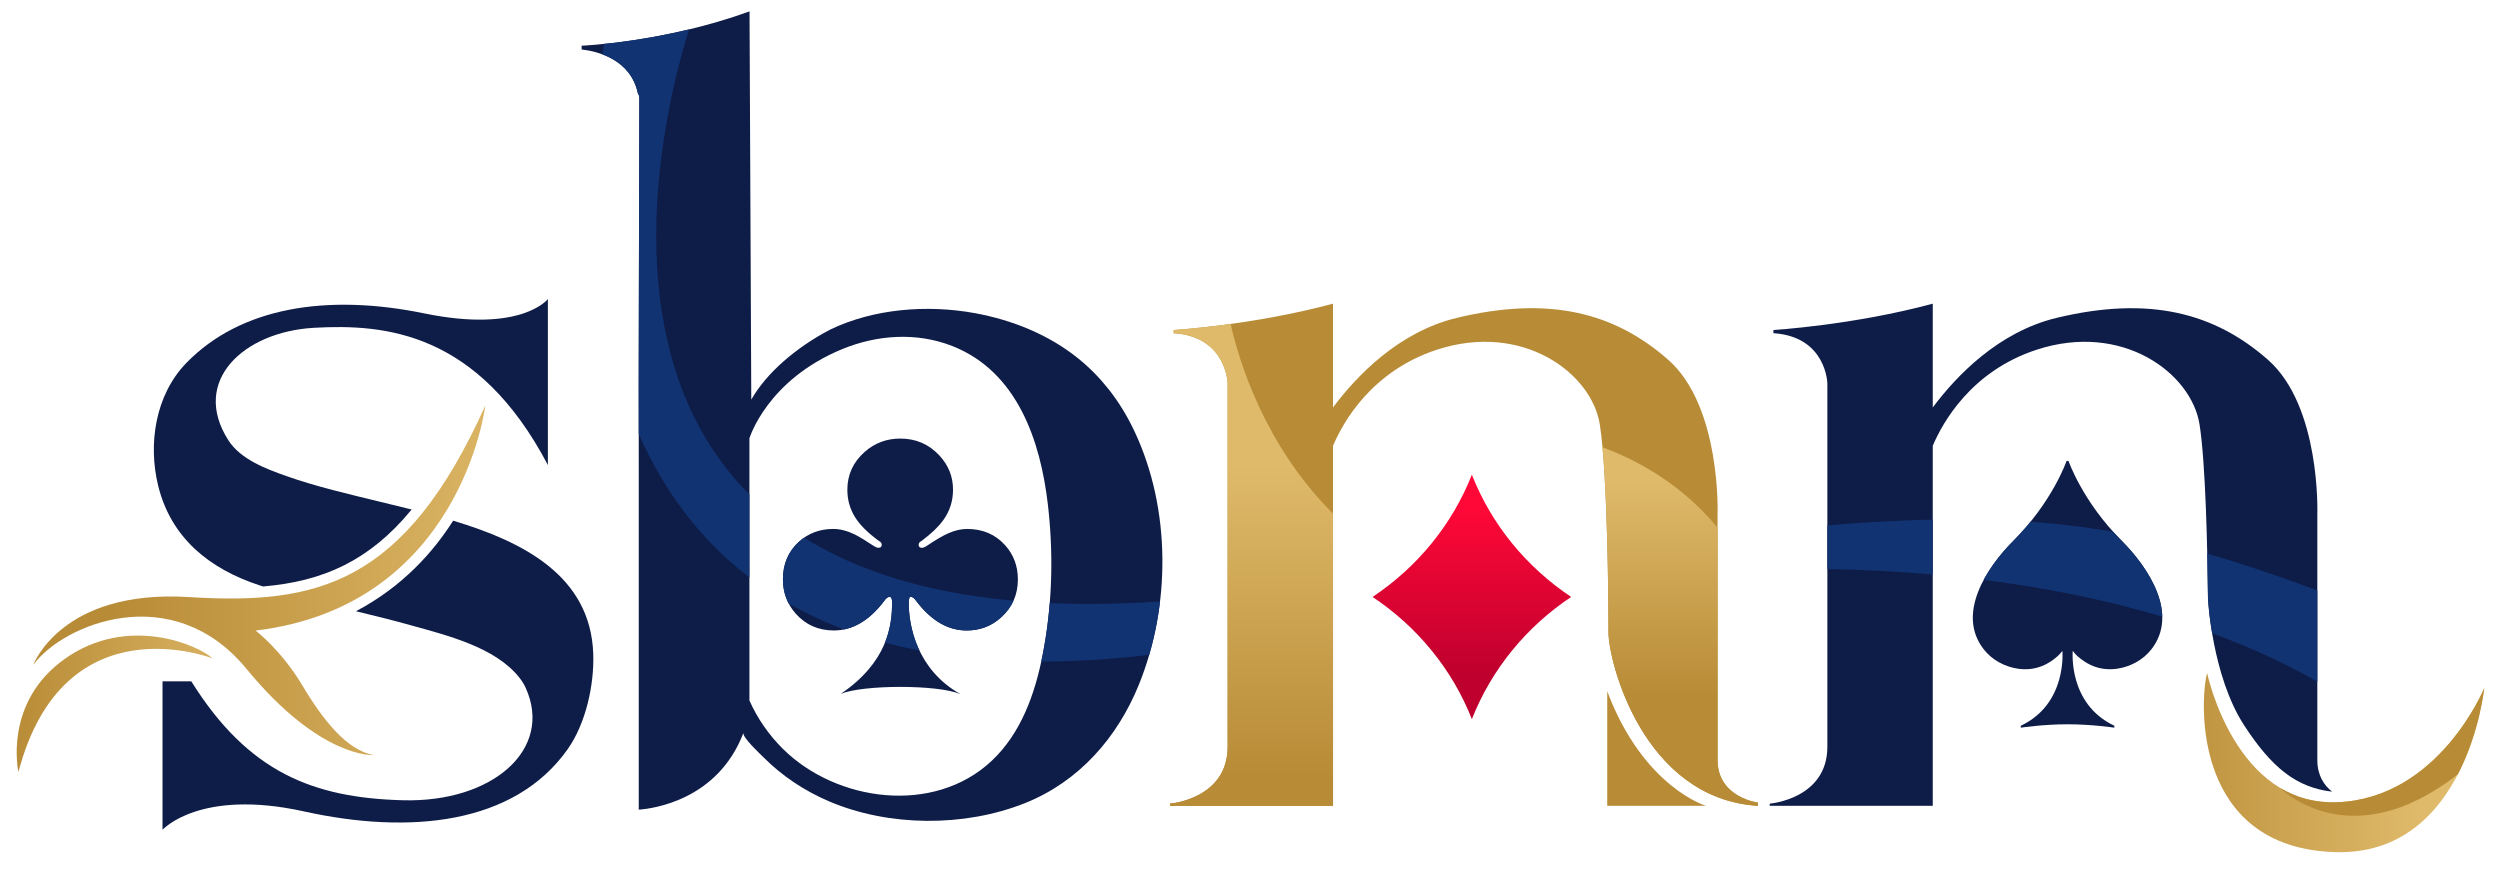
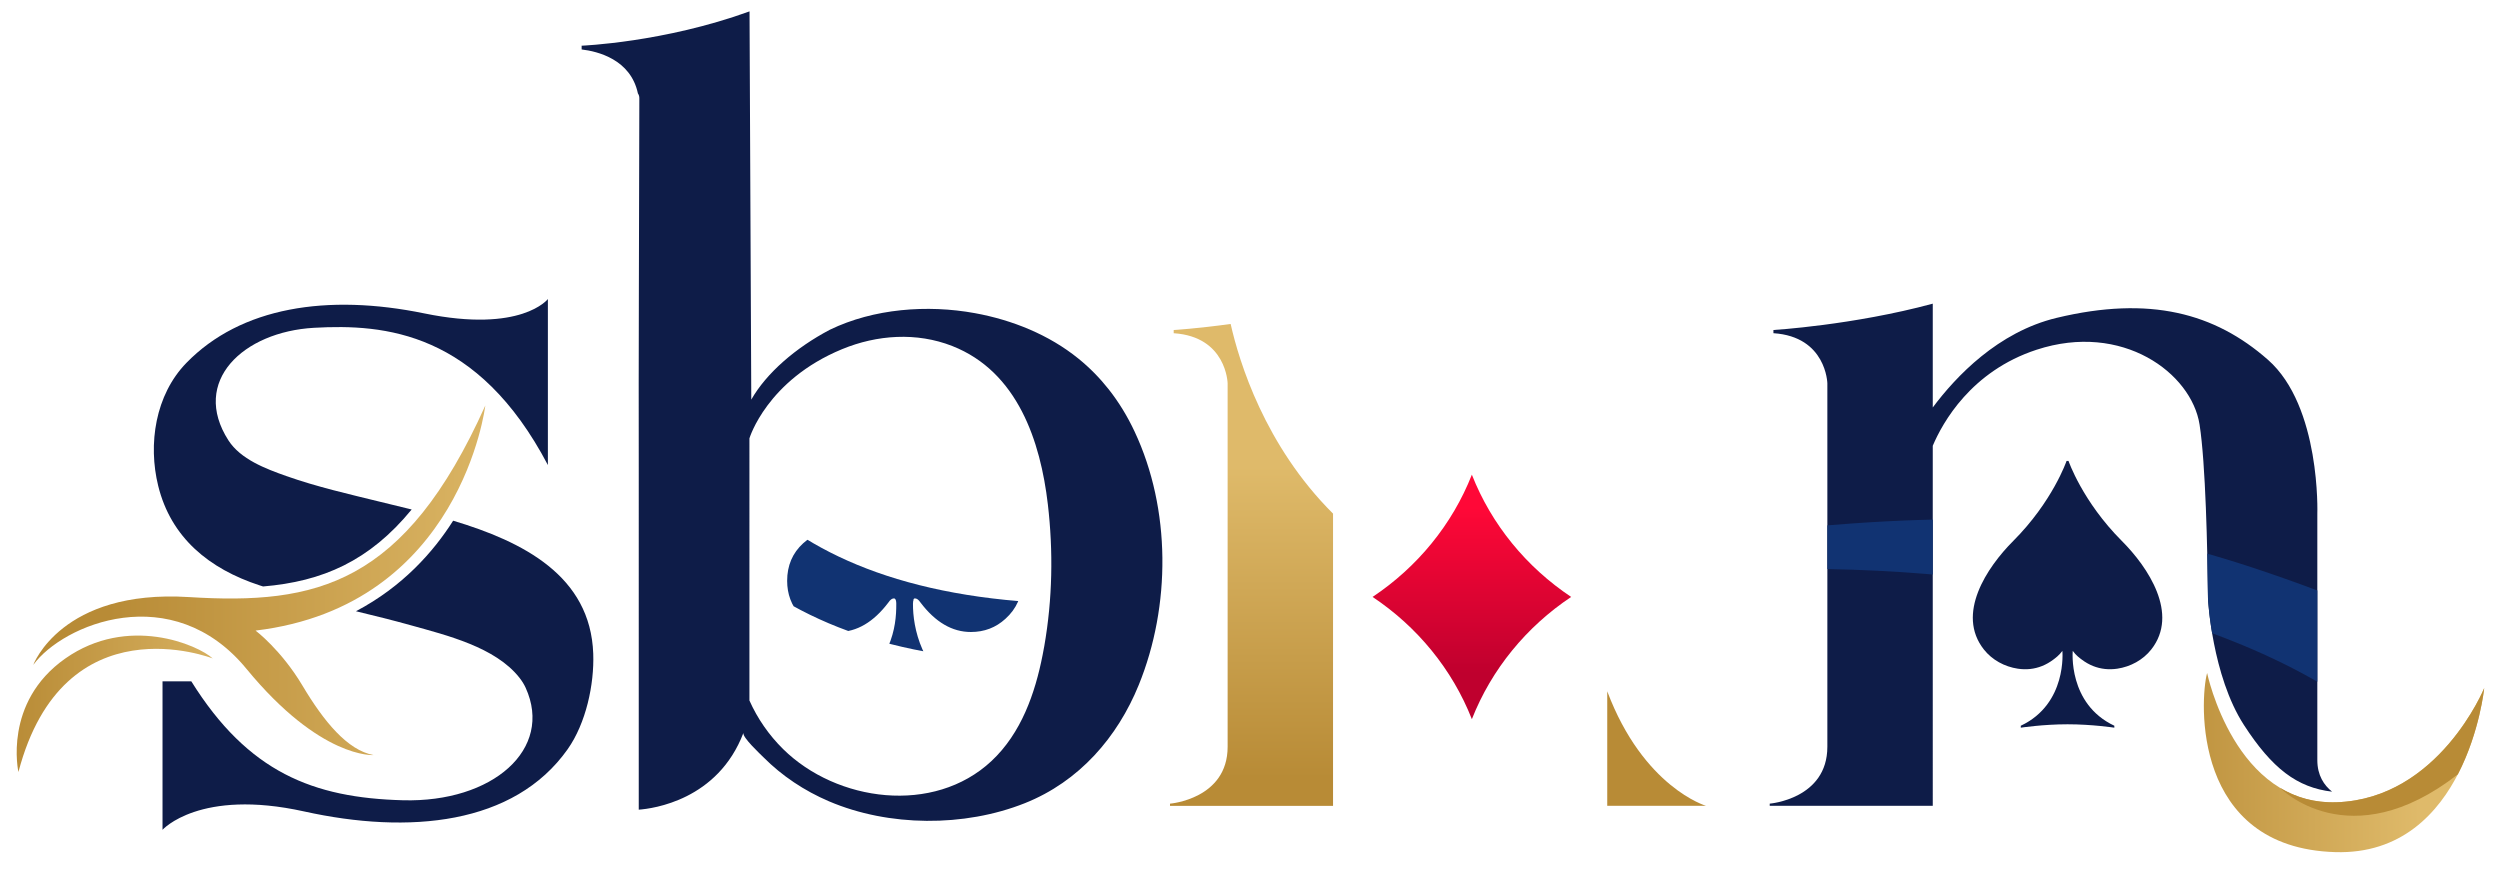
<svg xmlns="http://www.w3.org/2000/svg" xmlns:xlink="http://www.w3.org/1999/xlink" version="1.1" id="Layer_2" x="0px" y="0px" viewBox="0 0 1242.78 436.7" style="enable-background:new 0 0 1242.78 436.7;" xml:space="preserve">
  <style type="text/css">
	.st0{fill:#0E1C48;}
	.st1{fill:url(#SVGID_1_);}
	.st2{fill:url(#SVGID_00000160884078326557755560000011557678633775169417_);}
	.st3{clip-path:url(#SVGID_00000036961348318826919560000005537761040522102691_);fill:#113372;}
	.st4{clip-path:url(#SVGID_00000017507439998856580230000004395715576934357140_);fill:#113372;}
	.st5{fill:#B88B36;}
	.st6{fill:url(#SVGID_00000060711104381061340030000006456348216513809316_);}
	.st7{fill:url(#SVGID_00000155110062323003774390000007623291902371392395_);}
	.st8{fill:url(#SVGID_00000140708172306275151770000002197544663681631155_);}
	.st9{clip-path:url(#SVGID_00000051343544176525363350000008664346194768909488_);fill:#113372;}
	.st10{clip-path:url(#SVGID_00000098903775989718481230000013446250823861604773_);fill:#113372;}
	.st11{fill:url(#SVGID_00000105391616556003574530000015163830734830390965_);}
</style>
  <g>
    <g>
      <path class="st0" d="M129.09,291c0.56,0.18,1.13,0.36,1.69,0.54c29.56-2.49,52.85-12.63,73.87-38.27    c-5.37-1.34-10.61-2.58-15.58-3.8c-15.68-3.85-31.55-7.45-46.76-12.83c-10.23-3.62-22.73-8.33-28.77-17.75    c-18.83-29.36,7.37-53.95,42.57-55.94c35.2-1.98,81.46,1.98,116.25,68.23v-82.52c0,0-13.1,17.06-61.4,7.14s-91.28-3.17-118.3,24.6    c-15.51,15.94-19.13,40.39-14.02,61.12C84.99,267.28,103.92,282.76,129.09,291z" />
      <path class="st0" d="M294.91,325c-1.34-38.84-35.06-55.78-69.64-66.16c-9.83,15.5-25.11,32.78-48.32,45.01    c9.11,2.21,18.22,4.45,27.24,6.97c17.92,5.01,42,10.85,53.98,26.02c1.23,1.56,2.31,3.23,3.13,5.04    c13.92,30.55-16.37,57.13-60.99,55.94c-44.62-1.19-76.96-13.88-105.2-59.11H80.79v73.79c0,0,18.42-20.63,70.41-9.12    c51.99,11.5,104.38,6.74,130.99-30.94C291.31,359.51,295.44,340.28,294.91,325z" />
      <linearGradient id="SVGID_1_" gradientUnits="userSpaceOnUse" x1="269.089" y1="288.489" x2="53.706" y2="288.489">
        <stop offset="0" style="stop-color:#DFBA6A" />
        <stop offset="1" style="stop-color:#B88B36" />
      </linearGradient>
      <path class="st1" d="M16.53,330.53c0,0,13.92-37.69,77.36-33.72c63.45,3.97,107.25-5.95,147.36-95.21    c0,0-11.87,99.58-114.21,111.87c0,0,12.69,9.52,23.33,27.37c10.64,17.85,22.37,32.13,35.33,34.51c0,0-26.33,1.98-63.17-42.85    S31.26,310.3,16.53,330.53z" />
      <linearGradient id="SVGID_00000002382092964193333970000013331265482750930327_" gradientUnits="userSpaceOnUse" x1="134.621" y1="349.865" x2="5.207" y2="349.865">
        <stop offset="0" style="stop-color:#DFBA6A" />
        <stop offset="1" style="stop-color:#B88B36" />
      </linearGradient>
      <path style="fill:url(#SVGID_00000002382092964193333970000013331265482750930327_);" d="M105.76,327.33    c0,0-74.09-29.15-96.6,56.44c0,0-7.78-34.62,23.33-56.44S98.39,320.59,105.76,327.33z" />
    </g>
    <g>
      <g>
        <path class="st0" d="M551.17,193.56c-4.38-5.55-9.39-10.7-15.11-15.32c-14.63-11.84-32.78-19.16-51.43-22.57     c-23.68-4.32-50.33-2.28-72.08,8.24c-17.08,8.99-31.59,21.59-39.08,34.75l-0.87-193c-42.62,15.47-83.46,17.06-83.46,17.06v1.87     c7.86,0.92,24.38,4.88,27.97,21.86c0.48,0.68,0.74,1.49,0.71,2.5c0,1.49,0,2.99-0.01,4.48c0,0.01,0,0.02,0,0.03     c0,0.01,0,0.03,0,0.04c-0.09,58.89-0.41,122.16-0.28,181.95V402.5c7.04-0.52,39.32-4.73,52.05-38.21     c-0.8,2.09,8.68,10.88,9.91,12.12c9.23,9.3,20.43,16.73,32.6,21.93c29.77,12.71,67.29,12.89,97.33,0.95     c27.1-10.78,46.08-32.79,56.67-58.79c15.96-39.19,16.06-87.39-2.07-125.97C560.54,207.11,556.27,200.03,551.17,193.56z      M518.3,325.6c-3.76,19.12-10.63,38.87-25.41,52.71c-28.72,26.88-76.98,20.32-103.6-5.94c-7.05-6.96-12.75-15.19-16.74-24.14     V217.91c0,0,8.6-28.86,46.05-44.33c17.36-7.17,37.06-8.53,54.76-1.58c32.59,12.8,43.89,47.54,47.53,78.65     c2.74,23.41,2.3,47.21-1.75,70.46C518.87,322.6,518.6,324.1,518.3,325.6z" />
        <g>
          <defs>
-             <path id="SVGID_00000091013218017766959000000004514710176609238201_" d="M551.17,193.56c-4.38-5.55-9.39-10.7-15.11-15.32       c-14.63-11.84-32.78-19.16-51.43-22.57c-23.68-4.32-50.33-2.28-72.08,8.24c-17.08,8.99-31.59,21.59-39.08,34.75l-0.87-193       c-42.62,15.47-83.46,17.06-83.46,17.06v1.87c7.86,0.92,24.38,4.88,27.97,21.86c0.48,0.68,0.74,1.49,0.71,2.5       c0,1.49,0,2.99-0.01,4.48c0,0.01,0,0.02,0,0.03c0,0.01,0,0.03,0,0.04c-0.09,58.89-0.41,122.16-0.28,181.95V402.5       c7.04-0.52,39.32-4.73,52.05-38.21c-0.8,2.09,8.68,10.88,9.91,12.12c9.23,9.3,20.43,16.73,32.6,21.93       c29.77,12.71,67.29,12.89,97.33,0.95c27.1-10.78,46.08-32.79,56.67-58.79c15.96-39.19,16.06-87.39-2.07-125.97       C560.54,207.11,556.27,200.03,551.17,193.56z M518.3,325.6c-3.76,19.12-10.63,38.87-25.41,52.71       c-28.72,26.88-76.98,20.32-103.6-5.94c-7.05-6.96-12.75-15.19-16.74-24.14V217.91c0,0,8.6-28.86,46.05-44.33       c17.36-7.17,37.06-8.53,54.76-1.58c32.59,12.8,43.89,47.54,47.53,78.65c2.74,23.41,2.3,47.21-1.75,70.46       C518.87,322.6,518.6,324.1,518.3,325.6z" />
-           </defs>
+             </defs>
          <clipPath id="SVGID_00000101795984796142952280000009878978937253840003_">
            <use xlink:href="#SVGID_00000091013218017766959000000004514710176609238201_" style="overflow:visible;" />
          </clipPath>
          <path style="clip-path:url(#SVGID_00000101795984796142952280000009878978937253840003_);fill:#113372;" d="M345.53,5.67      c0,0-125.8,336.22,264.74,290.23s400.54-64.9,624.65,31.51l-50.78,34.35c0,0-137.97-139.53-546.65-47.74      S296.72,42.66,302.25,9.63L345.53,5.67z" />
        </g>
      </g>
      <g>
-         <path class="st0" d="M499.73,271.11c-4.87-5.44-11.18-8.16-18.94-8.16c-3.03,0-6.16,0.72-9.4,2.17     c-2.59,1.11-6.25,3.25-10.98,6.44c-0.79,0.51-1.49,0.76-2.1,0.76c-1.1,0-1.64-0.49-1.64-1.47c0-0.81,0.46-1.44,1.38-1.91     c4.82-3.57,8.42-6.99,10.78-10.26c3.29-4.5,4.93-9.58,4.93-15.23c0-6.5-2.26-12.17-6.77-17.02c-5.22-5.61-11.7-8.41-19.46-8.41     c-6.75,0-12.63,2.19-17.62,6.56c-5.79,5.1-8.68,11.39-8.68,18.86c0,5.01,1.27,9.56,3.81,13.64c2.45,3.91,6.42,7.86,11.9,11.85     c0.92,0.47,1.38,1.11,1.38,1.91c0,0.98-0.55,1.47-1.64,1.47c-0.61,0-1.32-0.25-2.1-0.76c-4.17-2.76-7.39-4.72-9.67-5.86     c-3.77-1.83-7.32-2.74-10.65-2.74c-6.71,0-12.41,2.13-17.1,6.37c-5.3,4.84-7.96,11.07-7.96,18.67c0,6.59,2.13,12.28,6.38,17.08     c4.95,5.57,11.27,8.35,18.94,8.35c9.29,0,17.64-4.91,25.05-14.72c0.88-1.32,1.78-1.98,2.7-1.98c0.36,0,0.63,0.19,0.82,0.55l0,0     c0.06,0.11,0.11,0.23,0.15,0.37c0,0,0,0,0,0c0.04,0.13,0.08,0.28,0.1,0.44c0,0.01,0,0.02,0.01,0.03     c0.03,0.15,0.04,0.31,0.06,0.49c0,0.03,0.01,0.05,0.01,0.08c0.02,0.2,0.02,0.41,0.03,0.65c0.09,11.87-2.34,29.89-25.49,45.61     c11.05-4.62,48.12-4.64,59.08,0c-0.02-0.02-0.04-0.03-0.06-0.05c0.08,0.02,0.18,0.03,0.26,0.05     c-21.38-12.15-25.58-33.74-25.49-45.61c0.01-0.95,0.13-1.63,0.36-2.06h-0.2c0.2-0.36,0.47-0.55,0.83-0.55     c0.92,0,1.82,0.66,2.7,1.98c7.41,9.81,15.78,14.72,25.12,14.72c6.66,0,12.38-2.19,17.16-6.56c5.52-4.97,8.29-11.26,8.29-18.86     C505.98,281.41,503.9,275.78,499.73,271.11z" />
        <g>
          <defs>
-             <path id="SVGID_00000067952268936003559170000014290699579727701640_" d="M499.73,271.11c-4.87-5.44-11.18-8.16-18.94-8.16       c-3.03,0-6.16,0.72-9.4,2.17c-2.59,1.11-6.25,3.25-10.98,6.44c-0.79,0.51-1.49,0.76-2.1,0.76c-1.1,0-1.64-0.49-1.64-1.47       c0-0.81,0.46-1.44,1.38-1.91c4.82-3.57,8.42-6.99,10.78-10.26c3.29-4.5,4.93-9.58,4.93-15.23c0-6.5-2.26-12.17-6.77-17.02       c-5.22-5.61-11.7-8.41-19.46-8.41c-6.75,0-12.63,2.19-17.62,6.56c-5.79,5.1-8.68,11.39-8.68,18.86c0,5.01,1.27,9.56,3.81,13.64       c2.45,3.91,6.42,7.86,11.9,11.85c0.92,0.47,1.38,1.11,1.38,1.91c0,0.98-0.55,1.47-1.64,1.47c-0.61,0-1.32-0.25-2.1-0.76       c-4.17-2.76-7.39-4.72-9.67-5.86c-3.77-1.83-7.32-2.74-10.65-2.74c-6.71,0-12.41,2.13-17.1,6.37       c-5.3,4.84-7.96,11.07-7.96,18.67c0,6.59,2.13,12.28,6.38,17.08c4.95,5.57,11.27,8.35,18.94,8.35       c9.29,0,17.64-4.91,25.05-14.72c0.88-1.32,1.78-1.98,2.7-1.98c0.36,0,0.63,0.19,0.82,0.55l0,0c0.06,0.11,0.11,0.23,0.15,0.37       c0,0,0,0,0,0c0.04,0.13,0.08,0.28,0.1,0.44c0,0.01,0,0.02,0.01,0.03c0.03,0.15,0.04,0.31,0.06,0.49c0,0.03,0.01,0.05,0.01,0.08       c0.02,0.2,0.02,0.41,0.03,0.65c0.09,11.87-2.34,29.89-25.49,45.61c11.05-4.62,48.12-4.64,59.08,0       c-0.02-0.02-0.04-0.03-0.06-0.05c0.08,0.02,0.18,0.03,0.26,0.05c-21.38-12.15-25.58-33.74-25.49-45.61       c0.01-0.95,0.13-1.63,0.36-2.06h-0.2c0.2-0.36,0.47-0.55,0.83-0.55c0.92,0,1.82,0.66,2.7,1.98       c7.41,9.81,15.78,14.72,25.12,14.72c6.66,0,12.38-2.19,17.16-6.56c5.52-4.97,8.29-11.26,8.29-18.86       C505.98,281.41,503.9,275.78,499.73,271.11z" />
+             <path id="SVGID_00000067952268936003559170000014290699579727701640_" d="M499.73,271.11c-4.87-5.44-11.18-8.16-18.94-8.16       c-3.03,0-6.16,0.72-9.4,2.17c-2.59,1.11-6.25,3.25-10.98,6.44c-0.79,0.51-1.49,0.76-2.1,0.76c-1.1,0-1.64-0.49-1.64-1.47       c0-0.81,0.46-1.44,1.38-1.91c4.82-3.57,8.42-6.99,10.78-10.26c3.29-4.5,4.93-9.58,4.93-15.23c0-6.5-2.26-12.17-6.77-17.02       c-5.22-5.61-11.7-8.41-19.46-8.41c-6.75,0-12.63,2.19-17.62,6.56c-5.79,5.1-8.68,11.39-8.68,18.86c0,5.01,1.27,9.56,3.81,13.64       c2.45,3.91,6.42,7.86,11.9,11.85c0.92,0.47,1.38,1.11,1.38,1.91c0,0.98-0.55,1.47-1.64,1.47c-4.17-2.76-7.39-4.72-9.67-5.86c-3.77-1.83-7.32-2.74-10.65-2.74c-6.71,0-12.41,2.13-17.1,6.37       c-5.3,4.84-7.96,11.07-7.96,18.67c0,6.59,2.13,12.28,6.38,17.08c4.95,5.57,11.27,8.35,18.94,8.35       c9.29,0,17.64-4.91,25.05-14.72c0.88-1.32,1.78-1.98,2.7-1.98c0.36,0,0.63,0.19,0.82,0.55l0,0c0.06,0.11,0.11,0.23,0.15,0.37       c0,0,0,0,0,0c0.04,0.13,0.08,0.28,0.1,0.44c0,0.01,0,0.02,0.01,0.03c0.03,0.15,0.04,0.31,0.06,0.49c0,0.03,0.01,0.05,0.01,0.08       c0.02,0.2,0.02,0.41,0.03,0.65c0.09,11.87-2.34,29.89-25.49,45.61c11.05-4.62,48.12-4.64,59.08,0       c-0.02-0.02-0.04-0.03-0.06-0.05c0.08,0.02,0.18,0.03,0.26,0.05c-21.38-12.15-25.58-33.74-25.49-45.61       c0.01-0.95,0.13-1.63,0.36-2.06h-0.2c0.2-0.36,0.47-0.55,0.83-0.55c0.92,0,1.82,0.66,2.7,1.98       c7.41,9.81,15.78,14.72,25.12,14.72c6.66,0,12.38-2.19,17.16-6.56c5.52-4.97,8.29-11.26,8.29-18.86       C505.98,281.41,503.9,275.78,499.73,271.11z" />
          </defs>
          <clipPath id="SVGID_00000079471374824967905180000006423231274071520904_">
            <use xlink:href="#SVGID_00000067952268936003559170000014290699579727701640_" style="overflow:visible;" />
          </clipPath>
          <path style="clip-path:url(#SVGID_00000079471374824967905180000006423231274071520904_);fill:#113372;" d="M345.53,5.67      c0,0-125.8,336.22,264.74,290.23s400.54-64.9,624.65,31.51l-50.78,34.35c0,0-137.97-139.53-546.65-47.74      S296.72,42.66,302.25,9.63L345.53,5.67z" />
        </g>
      </g>
    </g>
    <g>
-       <path class="st5" d="M853.83,377.88c0-18.55,0-122.39,0-122.39s1.84-53.46-24.56-76.66c-26.4-23.21-58.74-31.94-105-20.83    c-29.17,7-50.11,29.15-61.61,44.55v-51.6c-39.6,10.71-79.21,13.09-79.21,13.09v1.59c26.3,1.69,26.81,24.89,26.81,24.89    s0,154.72,0,180.7c0,25.98-28.65,28.27-28.65,28.27v1.09h81.05V221.6c4.89-11.53,19.04-37.06,51.58-47.73    c42.67-13.98,77.06,11.6,81.05,37.19s4.3,92.07,4.3,103.38c0,14.38,17.19,82.58,74.29,86.15v-1.59    C873.89,399.01,853.83,396.43,853.83,377.88z" />
      <linearGradient id="SVGID_00000168820684338983571290000007696395489505432232_" gradientUnits="userSpaceOnUse" x1="622.143" y1="231.891" x2="622.143" y2="386.683">
        <stop offset="0" style="stop-color:#DFBA6A" />
        <stop offset="1" style="stop-color:#B88B36" />
      </linearGradient>
      <path style="fill:url(#SVGID_00000168820684338983571290000007696395489505432232_);" d="M611.77,161.05    c-16.8,2.31-28.31,3.01-28.31,3.01v1.59c26.3,1.69,26.81,24.89,26.81,24.89s0,154.72,0,180.7c0,25.98-28.65,28.27-28.65,28.27    v1.09h81.05V255.33C628.73,221.52,616.01,179.87,611.77,161.05z" />
      <linearGradient id="SVGID_00000001634144334641160600000006188252508739732409_" gradientUnits="userSpaceOnUse" x1="835.253" y1="239.032" x2="835.253" y2="346.593">
        <stop offset="0" style="stop-color:#DFBA6A" />
        <stop offset="1" style="stop-color:#B88B36" />
      </linearGradient>
-       <path style="fill:url(#SVGID_00000001634144334641160600000006188252508739732409_);" d="M853.83,377.88c0-15.66,0-92.17,0-115.57    c-18.23-22-40.4-33.77-57.21-39.96c2.74,30.01,2.97,82.19,2.97,92.1c0,14.38,17.19,82.58,74.29,86.15v-1.59    C873.89,399.01,853.83,396.43,853.83,377.88z" />
      <path class="st5" d="M798.98,343.66v56.93h49.12C848.1,400.59,816.99,391.47,798.98,343.66z" />
      <g>
        <linearGradient id="SVGID_00000003792254198136033850000000906285787485402284_" gradientUnits="userSpaceOnUse" x1="731.675" y1="252.421" x2="731.675" y2="334.778">
          <stop offset="0" style="stop-color:#FF0837" />
          <stop offset="1" style="stop-color:#BF002E" />
        </linearGradient>
        <path style="fill:url(#SVGID_00000003792254198136033850000000906285787485402284_);" d="M781.04,296.74     c-22.23-14.81-39.6-35.95-49.35-60.75l-0.01-0.02c-9.75,24.8-27.13,45.96-49.36,60.77c22.22,14.81,39.6,35.95,49.35,60.74l0,0     l0.05-0.06C741.47,332.66,758.83,311.54,781.04,296.74z" />
      </g>
    </g>
    <g>
      <g>
        <path class="st0" d="M1093.43,211.06c3.02,19.33,3.93,61.99,4.19,86.58l0,0c0,0,1.94,38.18,17.88,62.79     c13.97,21.57,26.4,31.09,43.8,33.12c-3.97-3.16-7.33-8.07-7.33-15.66c0-18.55,0-122.39,0-122.39s1.84-53.46-24.56-76.66     c-26.4-23.21-58.74-31.94-105-20.83c-29.17,7-50.11,29.15-61.61,44.55v-51.6c-39.6,10.71-79.21,13.09-79.21,13.09v1.59     c26.3,1.69,26.81,24.89,26.81,24.89s0,154.72,0,180.7c0,25.98-28.65,28.27-28.65,28.27v1.09h81.05V221.6     c4.89-11.53,19.04-37.06,51.58-47.73C1055.05,159.89,1089.44,185.48,1093.43,211.06z" />
        <g>
          <defs>
            <path id="SVGID_00000132809476111006129500000002909312289341115327_" d="M1093.43,211.06c3.02,19.33,3.93,61.99,4.19,86.58       l0,0c0,0,1.94,38.18,17.88,62.79c13.97,21.57,26.4,31.09,43.8,33.12c-3.97-3.16-7.33-8.07-7.33-15.66       c0-18.55,0-122.39,0-122.39s1.84-53.46-24.56-76.66c-26.4-23.21-58.74-31.94-105-20.83c-29.17,7-50.11,29.15-61.61,44.55v-51.6       c-39.6,10.71-79.21,13.09-79.21,13.09v1.59c26.3,1.69,26.81,24.89,26.81,24.89s0,154.72,0,180.7       c0,25.98-28.65,28.27-28.65,28.27v1.09h81.05V221.6c4.89-11.53,19.04-37.06,51.58-47.73       C1055.05,159.89,1089.44,185.48,1093.43,211.06z" />
          </defs>
          <clipPath id="SVGID_00000097499095901958147960000009790539549505869722_">
            <use xlink:href="#SVGID_00000132809476111006129500000002909312289341115327_" style="overflow:visible;" />
          </clipPath>
          <path style="clip-path:url(#SVGID_00000097499095901958147960000009790539549505869722_);fill:#113372;" d="M345.53,5.67      c0,0-125.8,336.22,264.74,290.23s400.54-64.9,624.65,31.51l-50.78,34.35c0,0-137.97-139.53-546.65-47.74      S296.72,42.66,302.25,9.63L345.53,5.67z" />
        </g>
      </g>
      <g>
        <path class="st0" d="M1054.79,268.91c-19.6-19.62-26.51-39.78-26.51-39.78h-0.48h-0.48c0,0-6.91,20.16-26.51,39.78     c-13.13,13.14-28.54,36.29-14.6,53.96c4.1,5.2,10.28,8.56,16.92,9.55c4.09,0.61,8.15,0.21,11.99-1.33     c2.01-0.8,3.89-1.89,5.6-3.18c0.9-0.68,2.93-2.12,4.51-4.35c0,0,2.51,26.31-20.67,37.21v0.97c0,0,11.04-1.69,23.25-1.69     c12.21,0,23.25,1.69,23.25,1.69v-0.97c-23.18-10.9-20.67-37.21-20.67-37.21c1.57,2.24,3.61,3.67,4.51,4.35     c1.71,1.29,3.6,2.38,5.6,3.18c3.83,1.53,7.9,1.93,11.99,1.33c6.65-0.99,12.82-4.35,16.92-9.55     C1083.33,305.21,1067.91,282.05,1054.79,268.91z" />
        <g>
          <defs>
-             <path id="SVGID_00000104679010160061892850000014600435705802431391_" d="M1054.79,268.91c-19.6-19.62-26.51-39.78-26.51-39.78       h-0.48h-0.48c0,0-6.91,20.16-26.51,39.78c-13.13,13.14-28.54,36.29-14.6,53.96c4.1,5.2,10.28,8.56,16.92,9.55       c4.09,0.61,8.15,0.21,11.99-1.33c2.01-0.8,3.89-1.89,5.6-3.18c0.9-0.68,2.93-2.12,4.51-4.35c0,0,2.51,26.31-20.67,37.21v0.97       c0,0,11.04-1.69,23.25-1.69c12.21,0,23.25,1.69,23.25,1.69v-0.97c-23.18-10.9-20.67-37.21-20.67-37.21       c1.57,2.24,3.61,3.67,4.51,4.35c1.71,1.29,3.6,2.38,5.6,3.18c3.83,1.53,7.9,1.93,11.99,1.33c6.65-0.99,12.82-4.35,16.92-9.55       C1083.33,305.21,1067.91,282.05,1054.79,268.91z" />
-           </defs>
+             </defs>
          <clipPath id="SVGID_00000110467471513071145960000011047598344252966059_">
            <use xlink:href="#SVGID_00000104679010160061892850000014600435705802431391_" style="overflow:visible;" />
          </clipPath>
          <path style="clip-path:url(#SVGID_00000110467471513071145960000011047598344252966059_);fill:#113372;" d="M345.53,5.67      c0,0-125.8,336.22,264.74,290.23s400.54-64.9,624.65,31.51l-50.78,34.35c0,0-137.97-139.53-546.65-47.74      S296.72,42.66,302.25,9.63L345.53,5.67z" />
        </g>
      </g>
      <g>
        <linearGradient id="SVGID_00000169530978544471580180000008827976804784919186_" gradientUnits="userSpaceOnUse" x1="1202.994" y1="379.089" x2="1063.237" y2="379.089">
          <stop offset="0" style="stop-color:#DFBA6A" />
          <stop offset="1" style="stop-color:#B88B36" />
        </linearGradient>
        <path style="fill:url(#SVGID_00000169530978544471580180000008827976804784919186_);" d="M1097.18,334.54     c0,0,13.71,66.05,64.47,64.27c50.76-1.79,73.27-56.73,73.27-56.73s-8.39,83.51-74.09,81.52     C1089.75,421.46,1093.55,348.14,1097.18,334.54z" />
        <path class="st5" d="M1221.83,384.93c10.9-21.06,13.1-42.85,13.1-42.85s-22.51,54.94-73.27,56.73     c-11.13,0.39-20.47-2.48-28.28-7.2l0,0C1133.37,391.61,1167.75,427.02,1221.83,384.93z" />
      </g>
    </g>
  </g>
</svg>